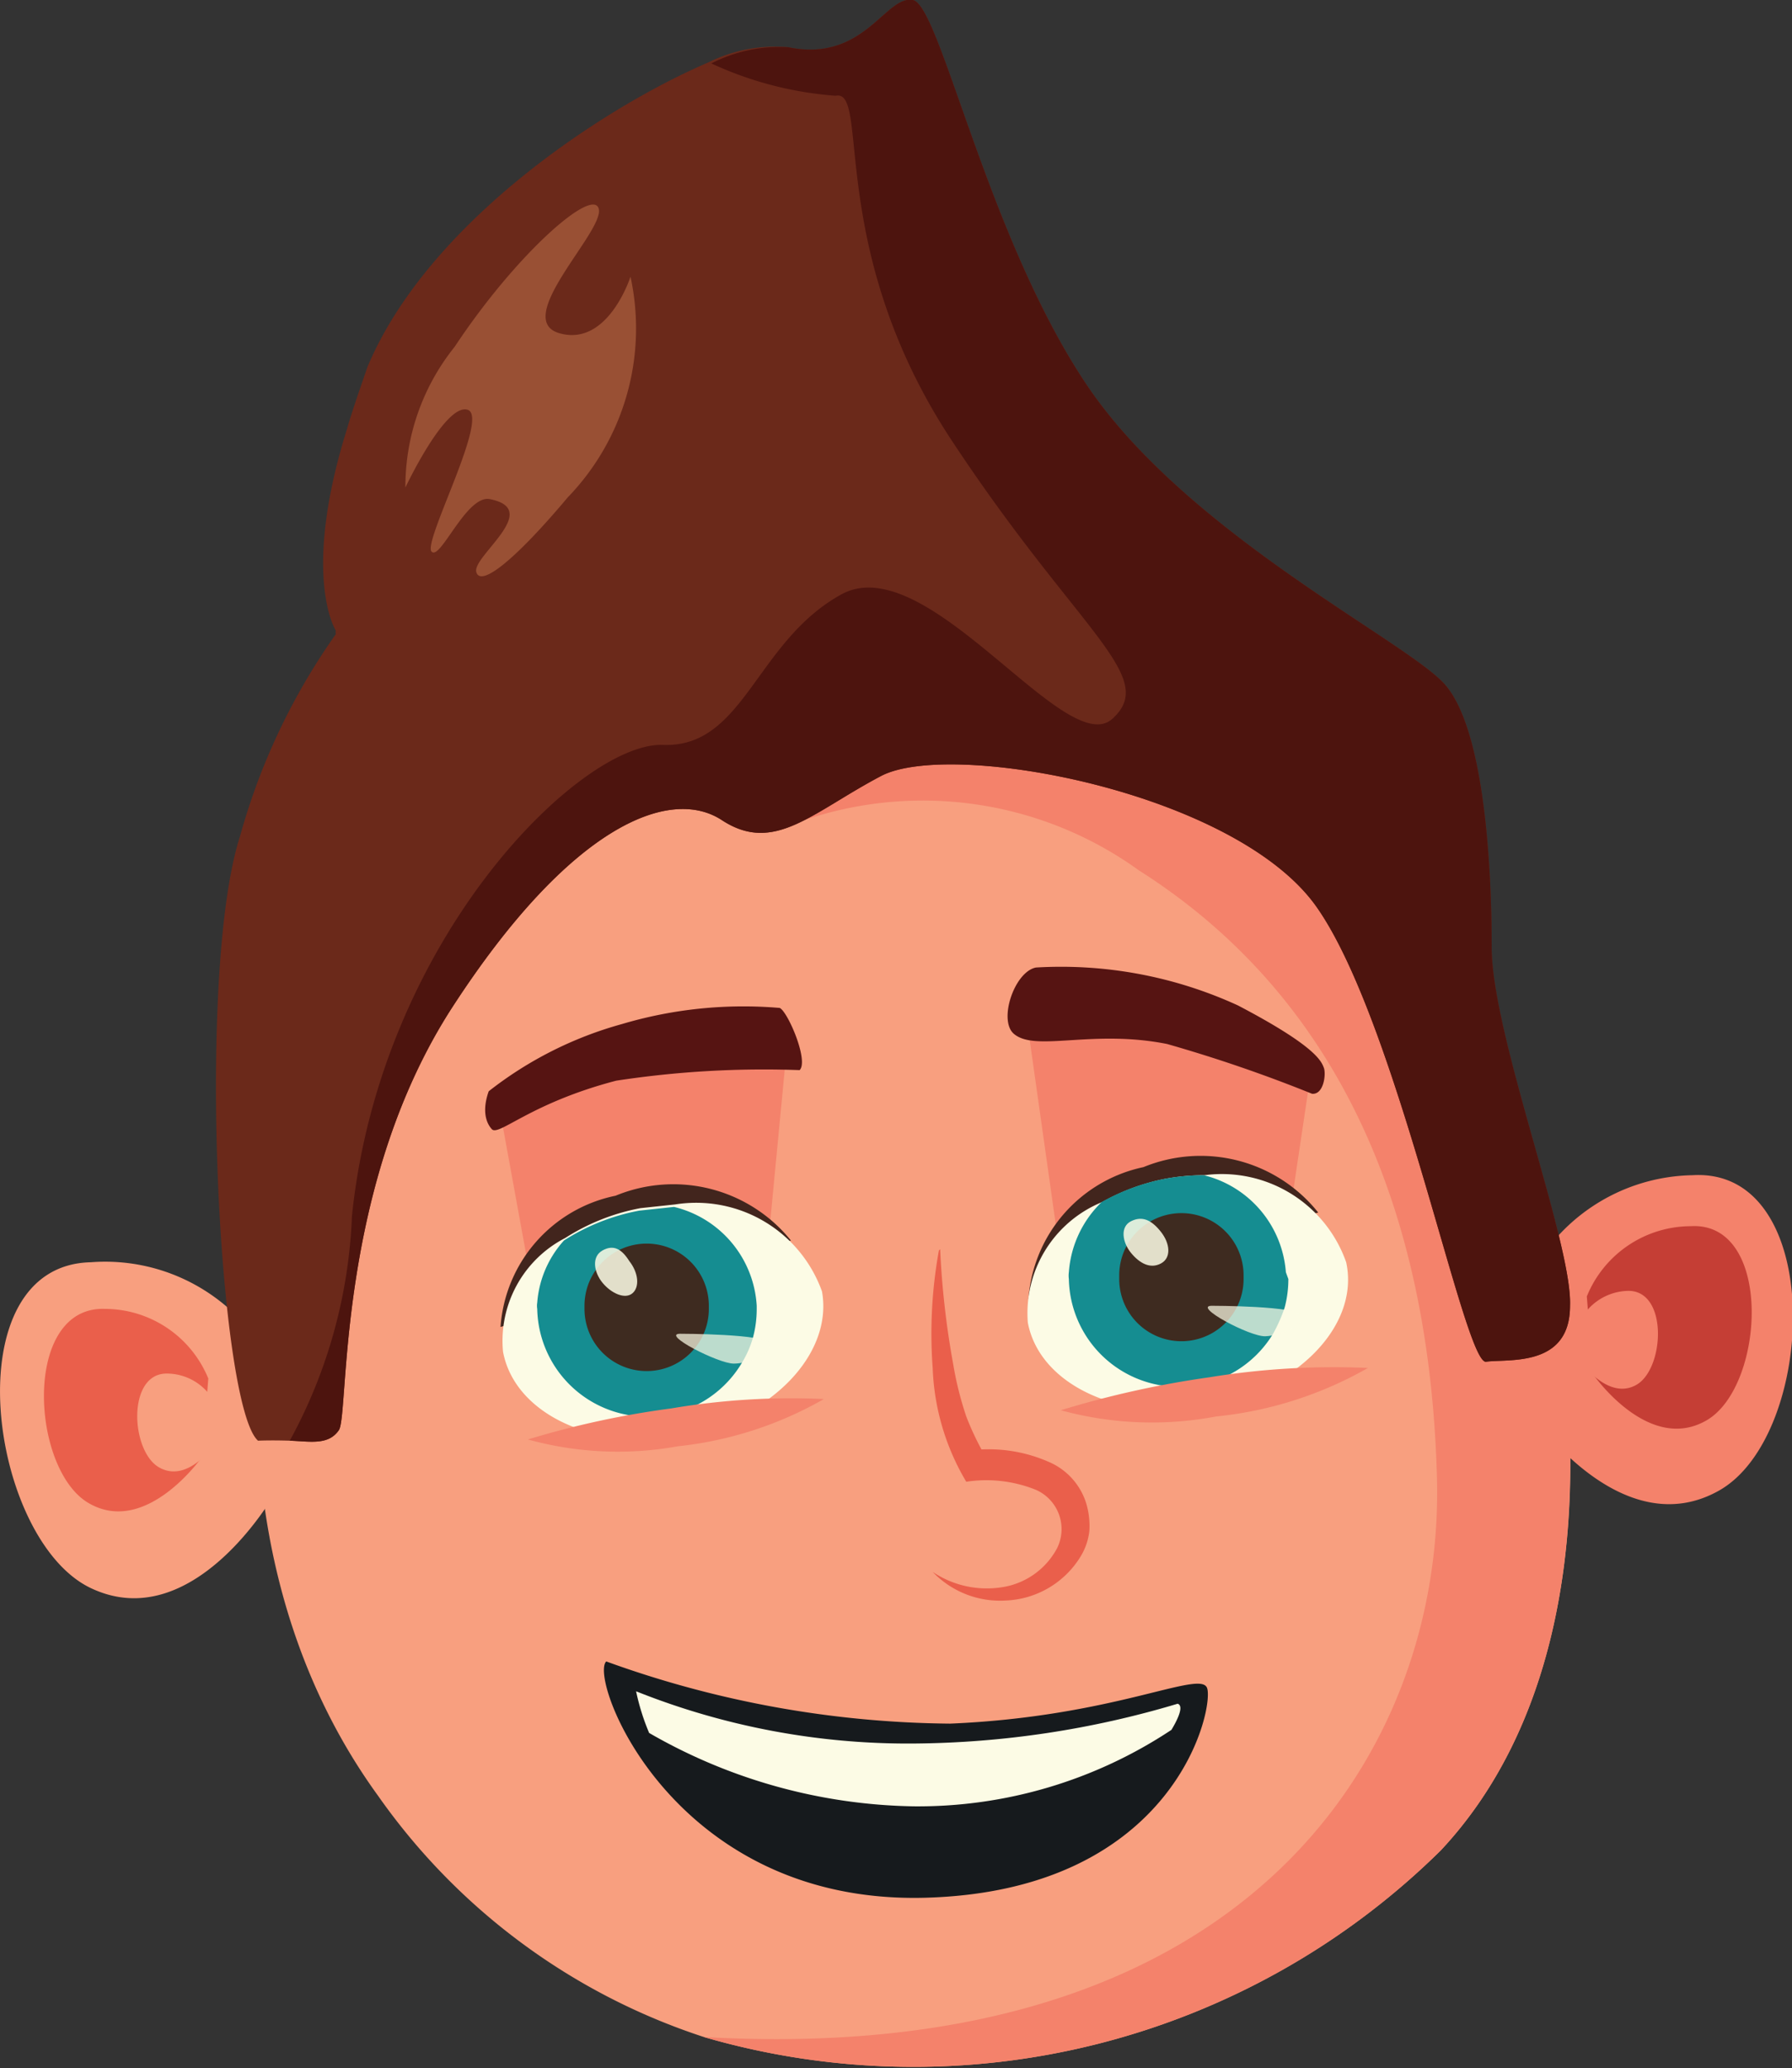
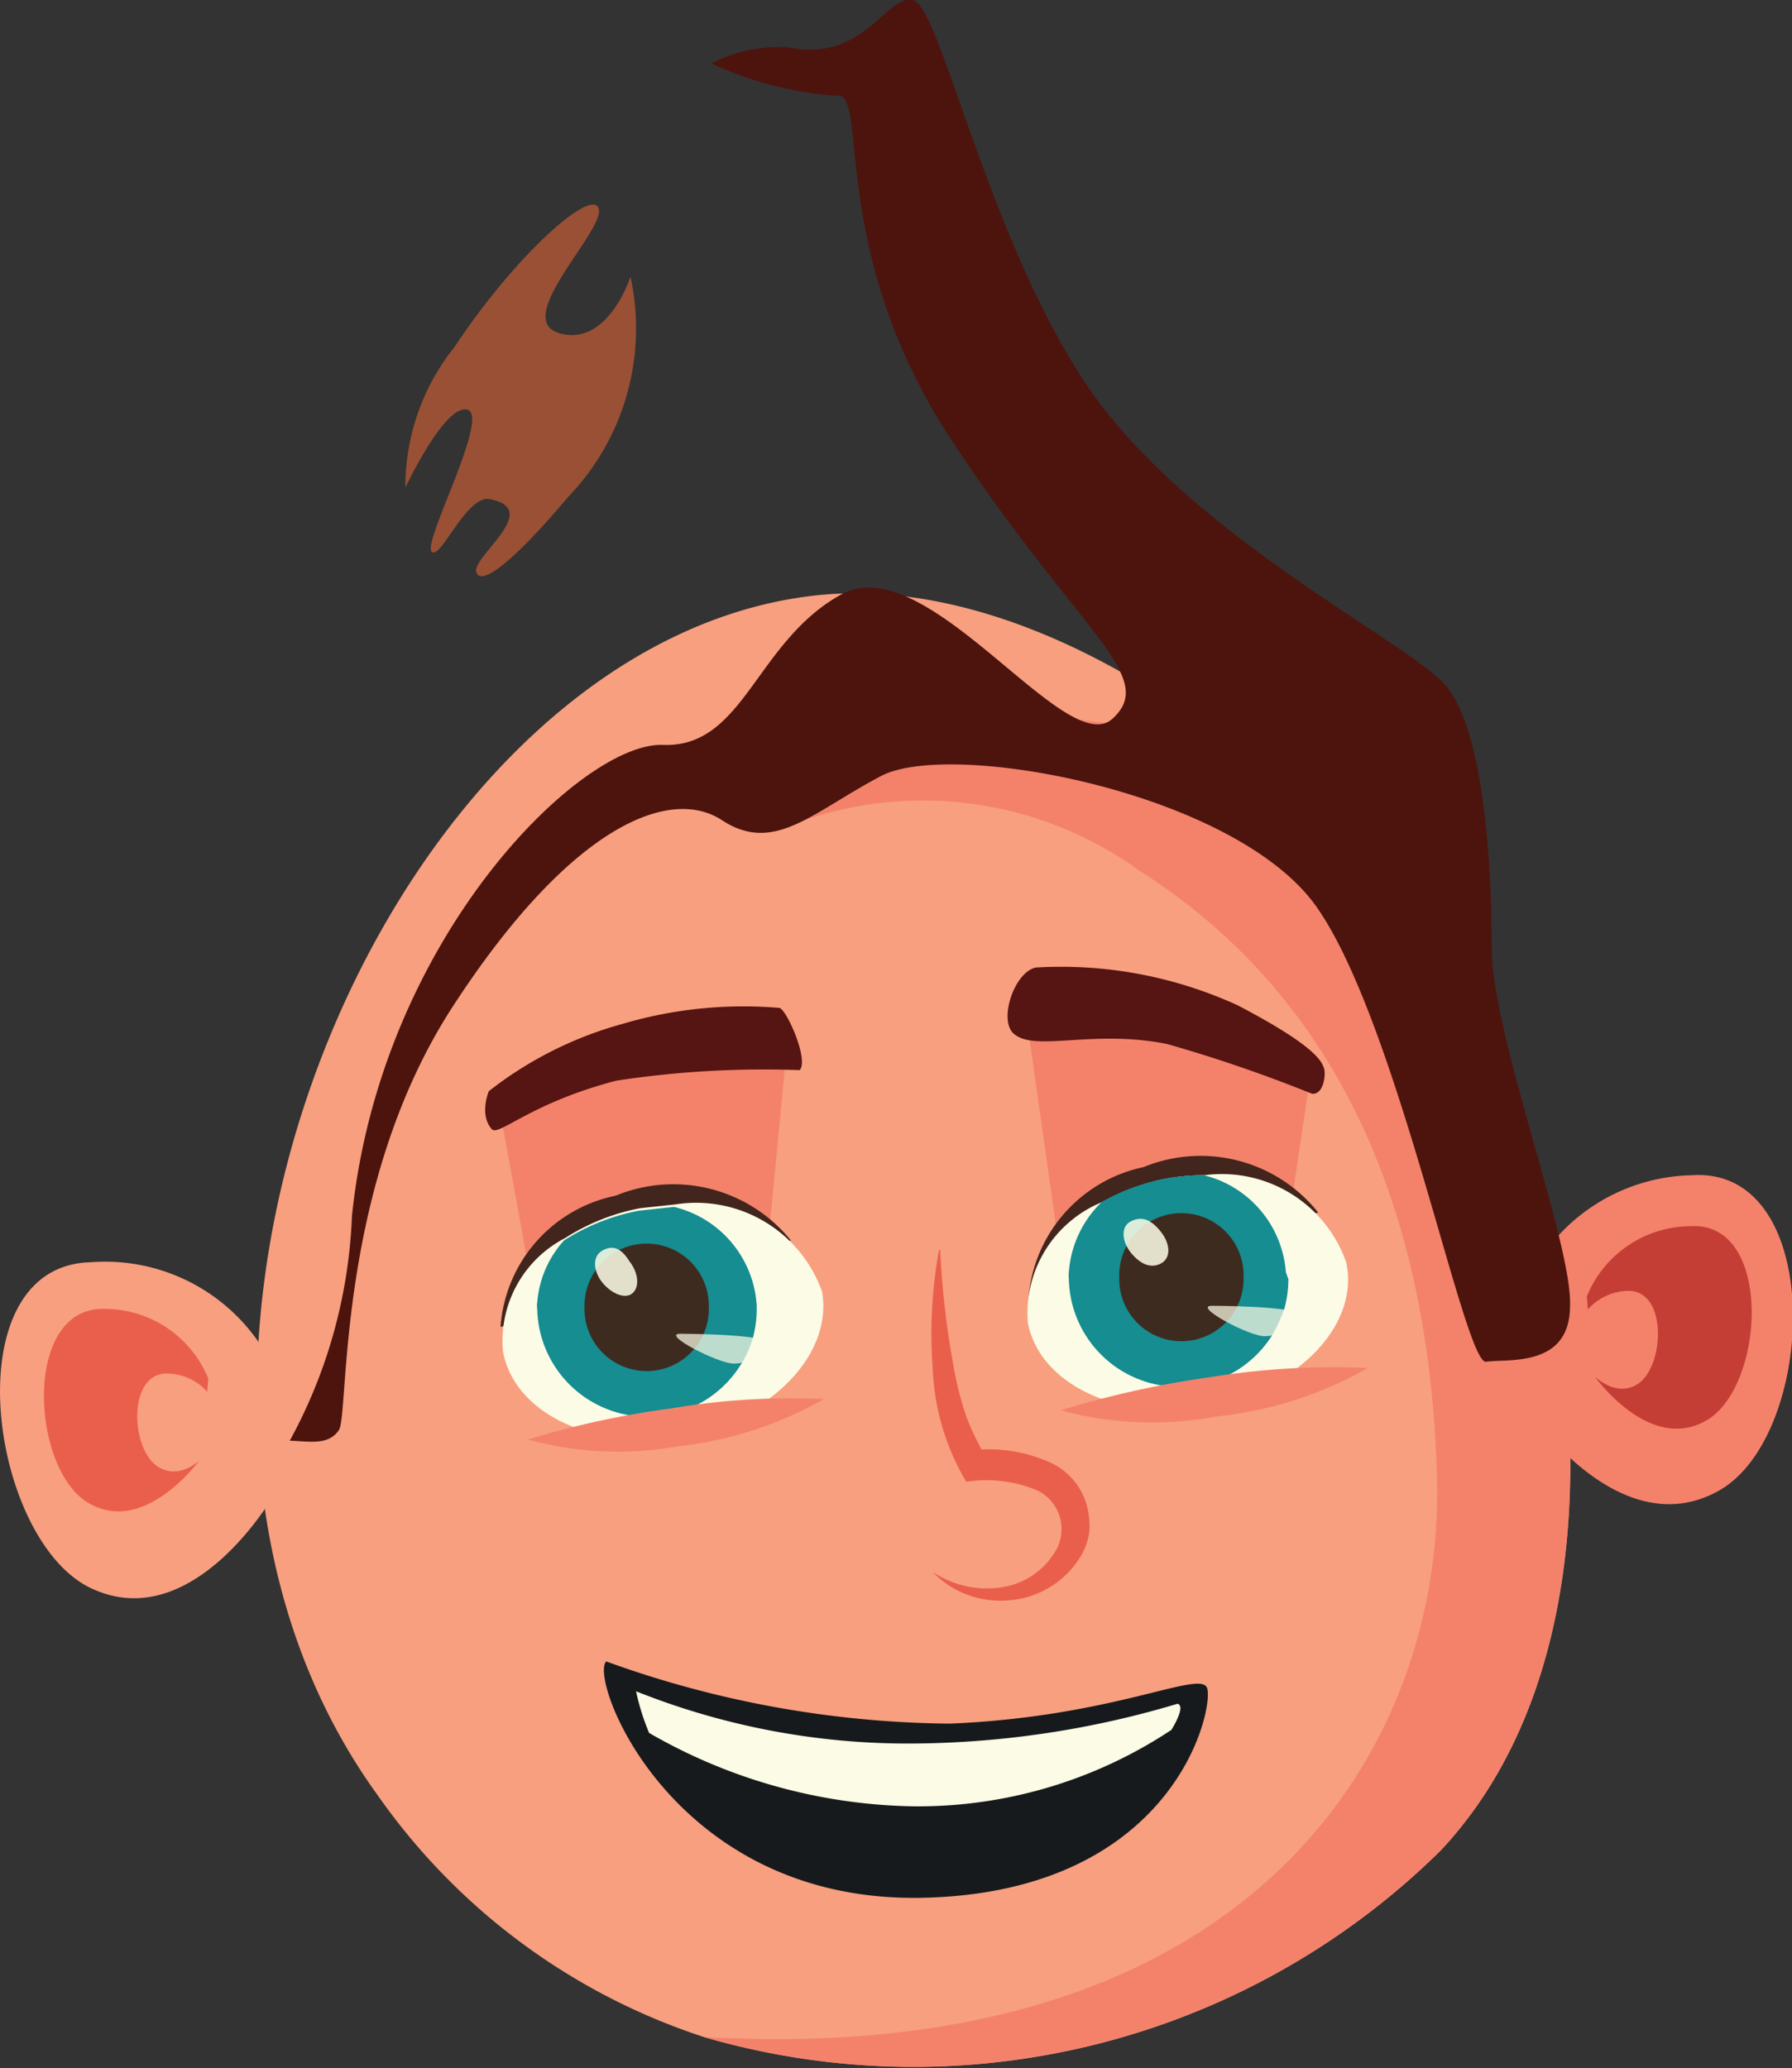
<svg xmlns="http://www.w3.org/2000/svg" viewBox="0 0 28.82 33.26">
  <rect x="0" y="0" width="28.82" height="33.26" fill="#333333" stroke="none" />
  <defs>
    <style>.cls-1{fill:#f89f7f;}.cls-2{fill:#f4826b;}.cls-3{fill:#42251d;}.cls-4{fill:#fcfbe5;}.cls-5{fill:#ea5f4b;}.cls-6{fill:#561412;}.cls-7{fill:#161a1d;}.cls-8{fill:#c53e35;}.cls-9{fill:#6b291a;}.cls-10{fill:#158d91;}.cls-11{fill:#3e2b20;}.cls-12{opacity:0.86;}.cls-13{opacity:0.72;}.cls-14{fill:#4d140e;}.cls-15{fill:#995034;}</style>
  </defs>
  <g id="Calque_2">
    <g id="Calque_3">
      <path class="cls-1" d="M23.17,29.76a12.07,12.07,0,0,1-11.85,3,10.31,10.31,0,0,1-5.24-3.88C1.23,22.2,6.14,10.47,13,9.59c2.47-.32,5.12,1,7.15,2.69a15.12,15.12,0,0,1,2.49,2.54C25.12,18.16,26.77,25.92,23.17,29.76Z" />
      <polygon class="cls-2" points="12.38 19.72 12.66 16.79 9.54 16.86 8.04 17.86 8.54 20.6 12.38 19.72" />
      <path class="cls-3" d="M8.05,21.34A2.32,2.32,0,0,1,9.9,19.23a2.43,2.43,0,0,1,2.82.72Z" />
      <polygon class="cls-2" points="17.02 19.98 16.51 16.37 19.42 16.37 21.06 17.4 20.72 19.68 17.02 19.98" />
      <path class="cls-3" d="M16.54,20.89a2.34,2.34,0,0,1,1.85-2.12,2.42,2.42,0,0,1,2.81.73Z" />
      <path class="cls-4" d="M11,23.08c-1.42.27-2.72-.33-2.91-1.34a1.86,1.86,0,0,1,1-1.83,3.41,3.41,0,0,1,1.21-.48l.56-.06a2.15,2.15,0,0,1,2.36,1.4C13.4,21.78,12.4,22.81,11,23.08Z" />
      <path class="cls-4" d="M19.45,22.61c-1.42.27-2.73-.33-2.92-1.34a1.93,1.93,0,0,1,1.2-1.94,3.41,3.41,0,0,1,1-.37,3.47,3.47,0,0,1,.64-.06,2.12,2.12,0,0,1,2.28,1.4C21.87,21.31,20.87,22.34,19.45,22.61Z" />
      <path class="cls-2" d="M23.17,29.76a12.07,12.07,0,0,1-11.85,3c8.78.5,11.91-4.62,11.79-9S21.47,16,18.32,14a5.94,5.94,0,0,0-5.66-.71l.83-2.17,5.34.63,1.28.49a15.12,15.12,0,0,1,2.49,2.54C25.12,18.16,26.77,25.92,23.17,29.76Z" />
      <path class="cls-5" d="M15.12,20.09a13.77,13.77,0,0,0,.21,1.85,5.43,5.43,0,0,0,.21.84,4.51,4.51,0,0,0,.36.73l-.39-.17a2.4,2.4,0,0,1,1.4.19,1.07,1.07,0,0,1,.56.65,1.27,1.27,0,0,1,.05.44,1,1,0,0,1-.14.41,1.48,1.48,0,0,1-1.2.71A1.5,1.5,0,0,1,15,25.28l0,0a1.56,1.56,0,0,0,1.09.25,1.21,1.21,0,0,0,.91-.63.69.69,0,0,0-.34-.94,2.13,2.13,0,0,0-1.12-.13h0v0A3.84,3.84,0,0,1,15,22a7.48,7.48,0,0,1,.1-1.89Z" />
      <path class="cls-6" d="M7.86,17.55A6.09,6.09,0,0,1,10,16.47a6.86,6.86,0,0,1,2.54-.26c.13.06.47.85.32,1a15.74,15.74,0,0,0-2.95.17c-1.38.36-1.89.9-2,.78S7.76,17.83,7.86,17.55Z" />
      <path class="cls-6" d="M16.31,16.63c-.26-.21,0-1,.35-1.07a6.82,6.82,0,0,1,3.25.61c1.26.66,1.34.9,1.38,1s0,.44-.19.42a23.16,23.16,0,0,0-2.33-.8C17.57,16.55,16.66,16.92,16.31,16.63Z" />
      <path class="cls-7" d="M9.75,26.72a16.6,16.6,0,0,0,5.53,1c2.63-.11,4-.86,4.13-.58s-.47,3.27-4.53,3.38S9.46,27,9.75,26.72Z" />
      <path class="cls-1" d="M4.4,22A3,3,0,0,0,1.46,20.3c-2.23.05-1.64,4.46,0,5.24S4.4,24.05,4.4,24.05Z" />
      <path class="cls-2" d="M24.51,20.73a3,3,0,0,1,2.71-1.83c2.16-.13,2,4.18.43,5.07s-3-1.2-3-1.2Z" />
      <path class="cls-8" d="M25.52,20.85a1.81,1.81,0,0,1,1.67-1.13c1.33-.08,1.2,2.57.26,3.12s-1.83-.74-1.83-.74Z" />
      <path class="cls-2" d="M25.38,21.31a.89.89,0,0,1,.81-.55c.64,0,.58,1.25.13,1.51s-.89-.36-.89-.36Z" />
      <path class="cls-5" d="M3.35,22.17a1.8,1.8,0,0,0-1.66-1.12C.36,21,.49,23.62,1.42,24.17s1.83-.74,1.83-.74Z" />
      <path class="cls-1" d="M3.49,22.64a.87.87,0,0,0-.81-.55c-.64,0-.58,1.25-.12,1.51s.88-.36.88-.36Z" />
-       <path class="cls-9" d="M25.25,21c0,1-1,.85-1.35.9s-1.42-5.47-2.73-7.32-5.88-2.69-7-2.1-1.72,1.26-2.56.71-2.44.09-4.33,3S5.62,22.75,5.45,23s-.47.18-.79.17-.51,0-.51,0c-.63-.55-1-7.52-.29-9.72A10.44,10.44,0,0,1,5.4,10.2a.16.16,0,0,1,0-.06s-.56-.87.18-3.24c.09-.31.2-.62.33-1C6.89,3.57,9.72,1.72,11.4,1A2.4,2.4,0,0,1,12.68.76c1.22.25,1.56-.84,2-.76s1.19,3.79,2.79,6.18S22.6,10.3,23.23,11s.76,2.85.76,4.24S25.29,20,25.25,21Z" />
      <path class="cls-10" d="M20.72,20.57a1.76,1.76,0,0,1-.06.46,2.54,2.54,0,0,1-.18.41,1.77,1.77,0,0,1-3.29-.87.41.41,0,0,1,0-.11,1.74,1.74,0,0,1,.53-1.13,3.41,3.41,0,0,1,1-.37,3.47,3.47,0,0,1,.64-.06,1.74,1.74,0,0,1,1.32,1.56Z" />
      <path class="cls-11" d="M20,20.57a1,1,0,0,1-2,0v-.06a1,1,0,0,1,2,0Z" />
      <g class="cls-12">
        <path class="cls-4" d="M18.67,19.81c.15.19.17.42,0,.51s-.34,0-.48-.17-.18-.42,0-.51S18.52,19.62,18.67,19.81Z" />
      </g>
      <g class="cls-13">
        <path class="cls-4" d="M19.49,21s1.4,0,1.44.16-.33.32-.58.33S19.17,21,19.49,21Z" />
      </g>
      <path class="cls-10" d="M12.17,21.05a1.76,1.76,0,0,1-.06.46,1.65,1.65,0,0,1-.18.41,1.77,1.77,0,0,1-3.29-.87.31.31,0,0,1,0-.1,1.68,1.68,0,0,1,.43-1,3.41,3.41,0,0,1,1.21-.48l.56-.06A1.74,1.74,0,0,1,12.17,21Z" />
      <path class="cls-11" d="M11.4,21.05a1,1,0,0,1-2,0V21a1,1,0,0,1,2,0Z" />
      <g class="cls-12">
        <path class="cls-4" d="M10.12,20.28c.15.19.17.42.05.52s-.34,0-.48-.17-.18-.42,0-.52S10,20.09,10.12,20.28Z" />
      </g>
      <g class="cls-13">
        <path class="cls-4" d="M10.94,21.45s1.4,0,1.44.16-.33.32-.58.32S10.62,21.45,10.94,21.45Z" />
      </g>
      <path class="cls-2" d="M22,22a6.16,6.16,0,0,1-2.44.78,5.55,5.55,0,0,1-2.5-.1,15.61,15.61,0,0,1,2.39-.53A12.44,12.44,0,0,1,22,22Z" />
      <path class="cls-2" d="M13.25,22.5a6,6,0,0,1-2.35.76,5.42,5.42,0,0,1-2.41-.11,14.39,14.39,0,0,1,2.31-.5A11.49,11.49,0,0,1,13.25,22.5Z" />
      <path class="cls-4" d="M10.23,27.2a3.62,3.62,0,0,0,.21.67,8.78,8.78,0,0,0,4.25,1.18,7.37,7.37,0,0,0,4.15-1.23c.06-.1.22-.38.1-.42a15.14,15.14,0,0,1-4.25.64A11.79,11.79,0,0,1,10.23,27.2Z" />
      <path class="cls-14" d="M25.25,21c0,1-1,.85-1.35.9s-1.42-5.47-2.73-7.32-5.88-2.69-7-2.1-1.72,1.26-2.56.71-2.44.09-4.33,3S5.62,22.75,5.45,23s-.47.18-.79.17a8.18,8.18,0,0,0,1-3.61c.46-4.48,3.69-7.63,5-7.58s1.49-1.66,2.87-2.42,3.61,2.68,4.36,2-.54-1.38-2.58-4.47S14,1.42,13.44,1.54a5.75,5.75,0,0,1-2-.52A2.4,2.4,0,0,1,12.68.76c1.22.25,1.56-.84,2-.76s1.19,3.79,2.79,6.18S22.6,10.3,23.23,11s.76,2.85.76,4.24S25.29,20,25.25,21Z" />
      <path class="cls-15" d="M7.31,5.58C8.31,4.07,9.54,3,9.63,3.36S8.22,5.14,9,5.36s1.14-.91,1.14-.91A3.91,3.91,0,0,1,9.13,8c-.84,1-1.4,1.45-1.47,1.2s1.06-1,.23-1.17c-.38-.1-.81,1-.95.84s.94-2.17.58-2.28-1,1.25-1,1.25A3.59,3.59,0,0,1,7.31,5.58Z" />
    </g>
  </g>
</svg>